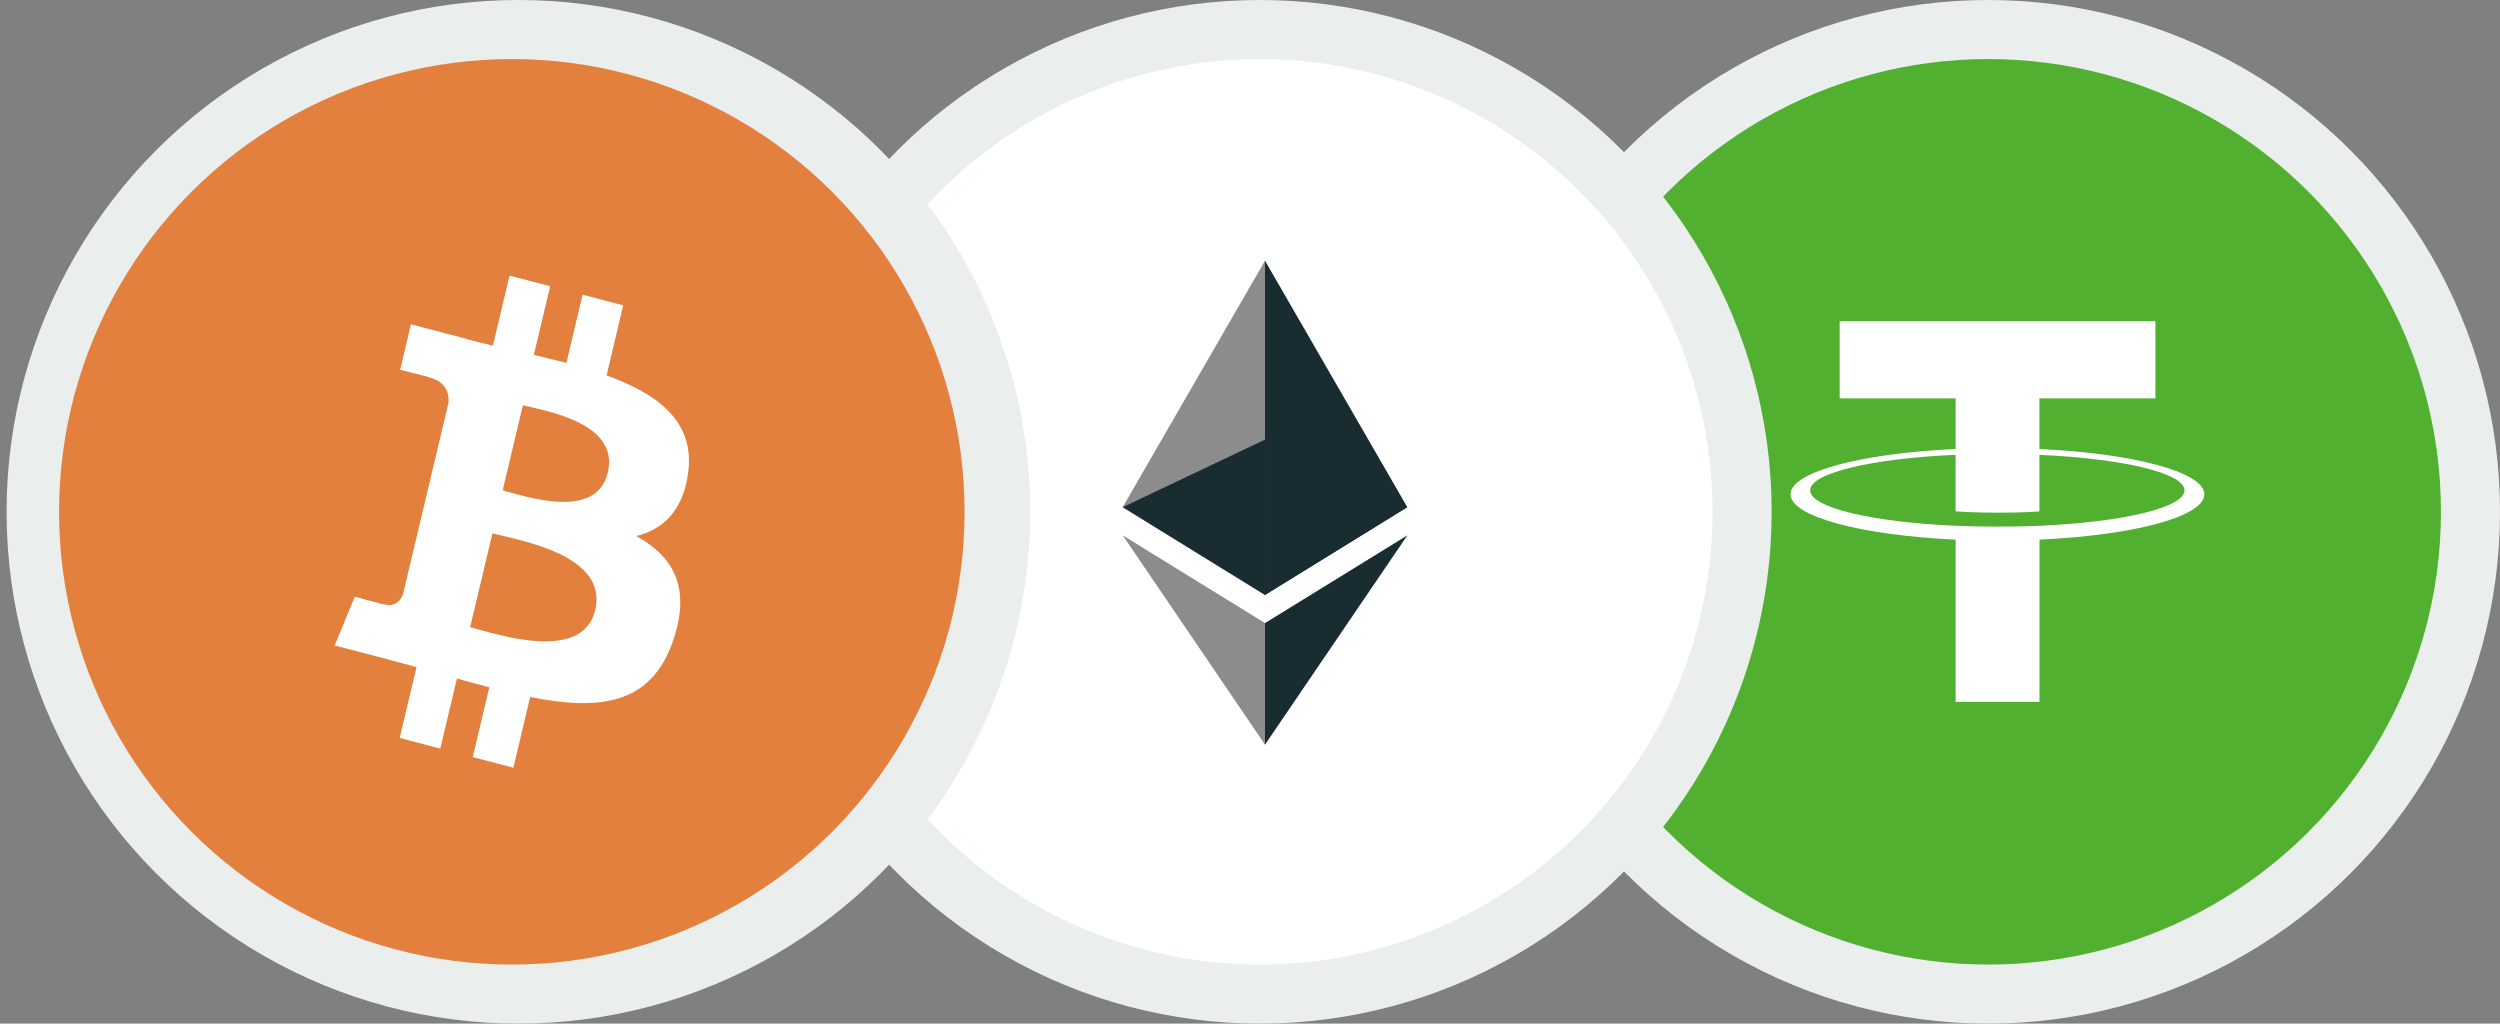
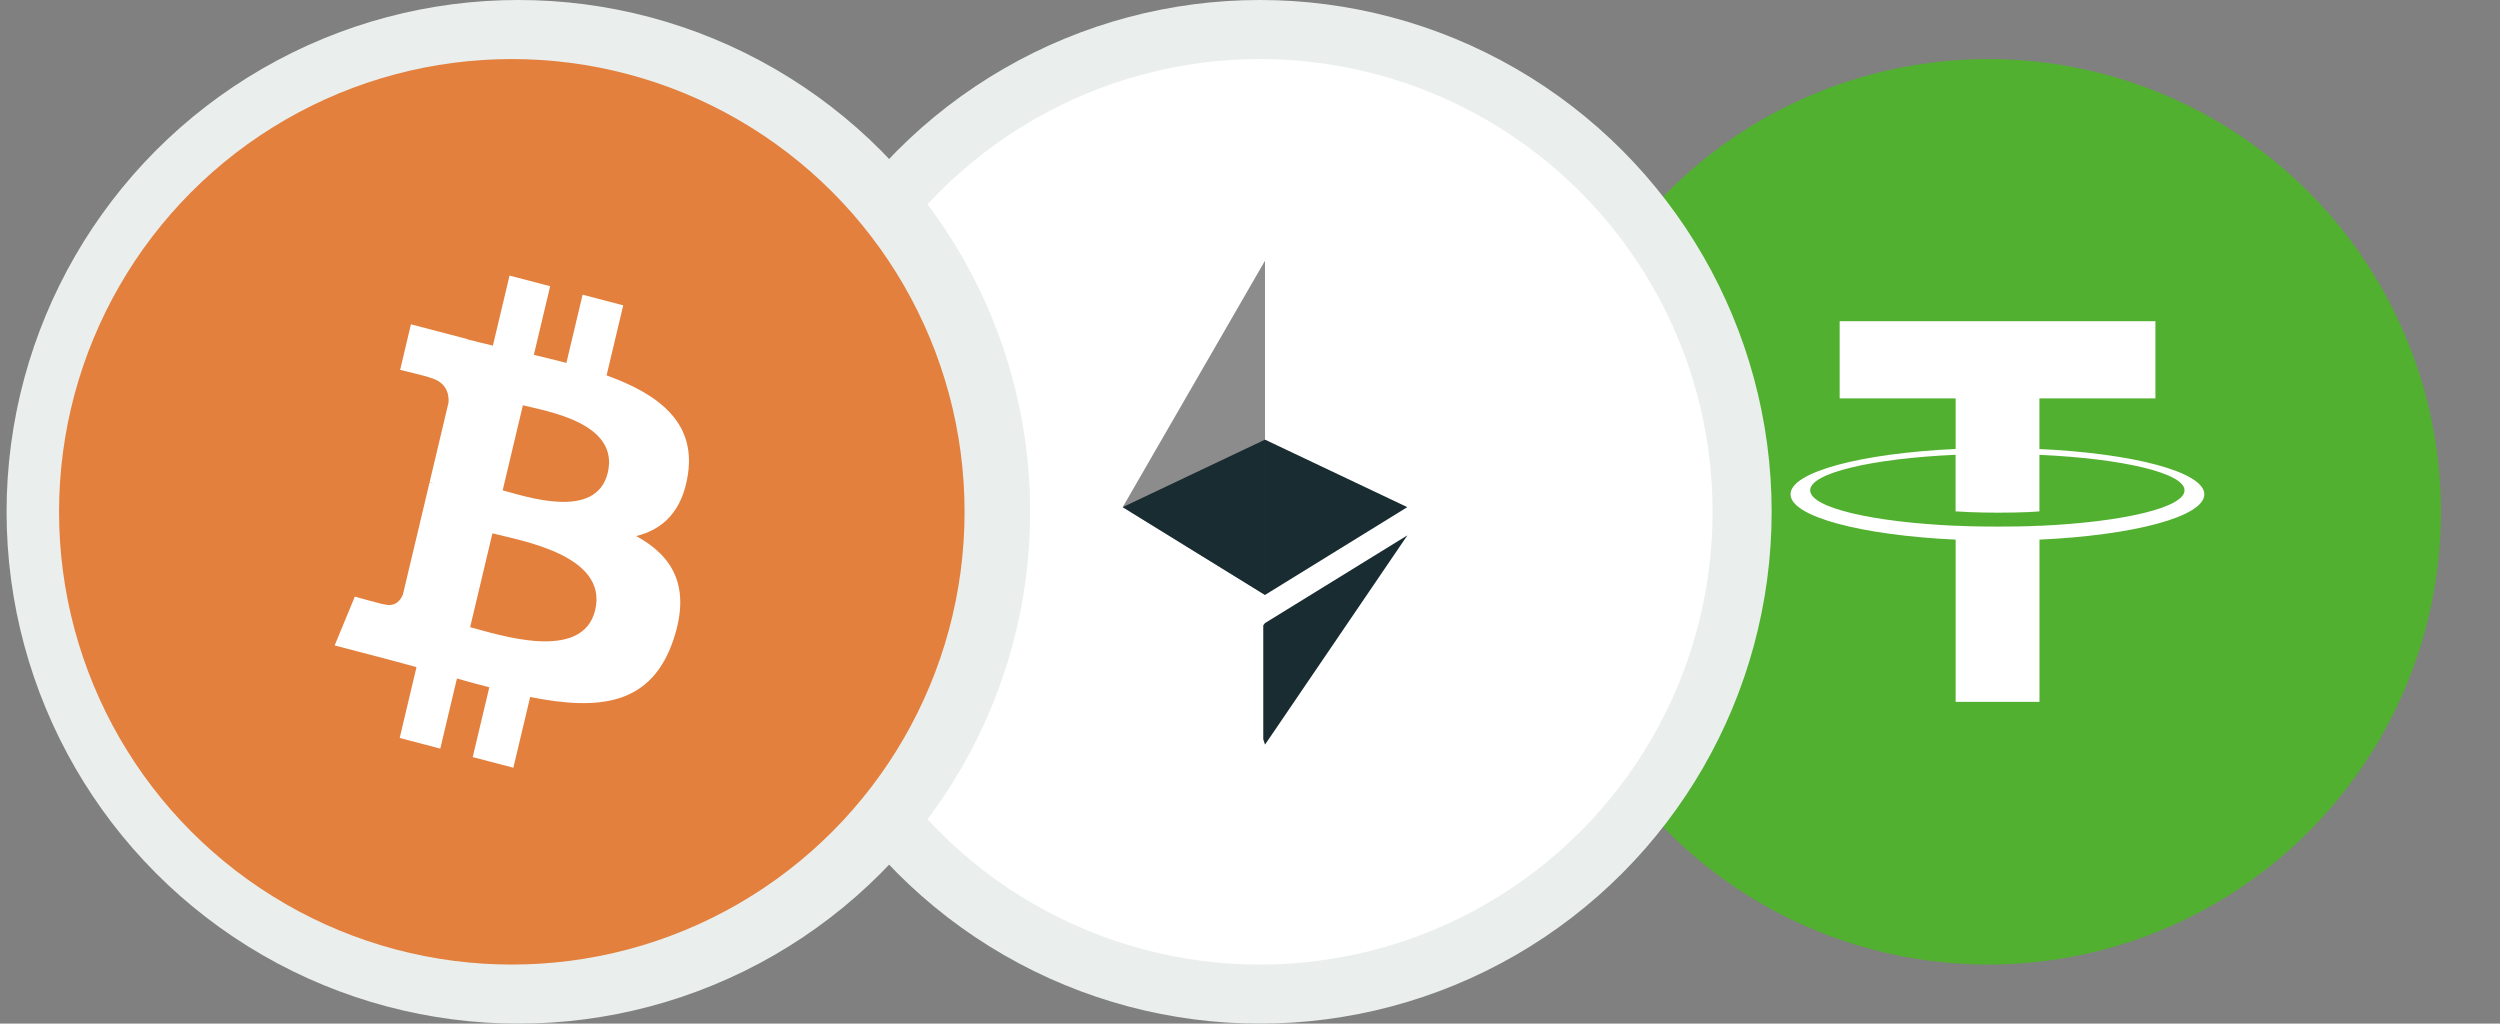
<svg xmlns="http://www.w3.org/2000/svg" width="127" height="52" viewBox="0 0 127 52" fill="none">
  <rect x="0" y="0" width="127" height="52" fill="#808080" stroke="none" />
-   <circle cx="101" cy="26" r="26" fill="#EAEEED" />
  <circle cx="101" cy="26" r="23" fill="#51B02F" />
  <path d="M103.603 26.709V26.707C103.483 26.715 102.865 26.751 101.489 26.751C100.389 26.751 99.617 26.721 99.344 26.707V26.709C95.112 26.523 91.956 25.788 91.956 24.906C91.956 24.027 95.115 23.29 99.344 23.103V25.978C99.62 25.997 100.414 26.044 101.508 26.044C102.823 26.044 103.481 25.989 103.603 25.978V23.106C107.826 23.295 110.974 24.03 110.974 24.909C110.974 25.788 107.824 26.523 103.603 26.712V26.709ZM103.603 22.808V20.237H109.495V16.316H93.455V20.237H99.347V22.808C94.558 23.028 90.959 23.974 90.959 25.109C90.959 26.245 94.561 27.191 99.347 27.413V35.656H103.606V27.413C108.386 27.194 111.98 26.247 111.98 25.112C111.98 23.98 108.386 23.031 103.606 22.811" fill="white" />
  <circle cx="64" cy="26" r="26" fill="#EAEEED" />
  <circle cx="64" cy="26" r="23" fill="white" />
-   <path d="M64.261 13.243L64.103 13.803V30.059L64.261 30.223L71.49 25.763L64.261 13.243Z" fill="#182C32" />
  <path d="M64.262 13.243L57.033 25.763L64.262 30.223V22.333V13.243Z" fill="#8C8C8C" />
  <path d="M64.263 31.652L64.174 31.765V37.556L64.263 37.827L71.496 27.194L64.263 31.652Z" fill="#182C32" />
-   <path d="M64.262 37.827V31.652L57.033 27.194L64.262 37.827Z" fill="#8C8C8C" />
  <path d="M64.262 30.223L71.49 25.763L64.262 22.334V30.223Z" fill="#182C32" />
  <path d="M57.033 25.763L64.261 30.223V22.334L57.033 25.763Z" fill="#182C32" />
  <circle cx="26.334" cy="26" r="26" fill="#EAEEED" />
  <circle cx="26" cy="26" r="23" fill="#E3803D" />
  <path d="M34.953 24.05C35.328 21.424 33.421 20.011 30.815 19.069L31.66 15.511L29.596 14.971L28.773 18.436C28.23 18.294 27.673 18.16 27.119 18.027L27.948 14.54L25.885 14L25.039 17.557C24.59 17.45 24.148 17.344 23.72 17.232L23.723 17.221L20.876 16.475L20.327 18.789C20.327 18.789 21.858 19.157 21.826 19.18C22.662 19.399 22.813 19.979 22.788 20.439L21.825 24.493C21.883 24.509 21.957 24.531 22.04 24.566C21.971 24.548 21.897 24.528 21.821 24.509L20.471 30.188C20.369 30.454 20.11 30.854 19.525 30.702C19.546 30.734 18.025 30.309 18.025 30.309L17 32.789L19.686 33.491C20.186 33.623 20.676 33.76 21.158 33.89L20.304 37.489L22.366 38.029L23.212 34.468C23.775 34.628 24.322 34.776 24.857 34.916L24.014 38.46L26.078 39L26.933 35.408C30.453 36.107 33.1 35.825 34.214 32.484C35.112 29.794 34.169 28.242 32.317 27.231C33.666 26.904 34.682 25.974 34.953 24.05ZM30.236 30.99C29.598 33.68 25.282 32.226 23.883 31.861L25.016 27.093C26.416 27.46 30.903 28.185 30.236 30.99ZM30.875 24.012C30.293 26.458 26.7 25.215 25.535 24.91L26.563 20.586C27.728 20.89 31.481 21.459 30.875 24.012Z" fill="white" />
</svg>